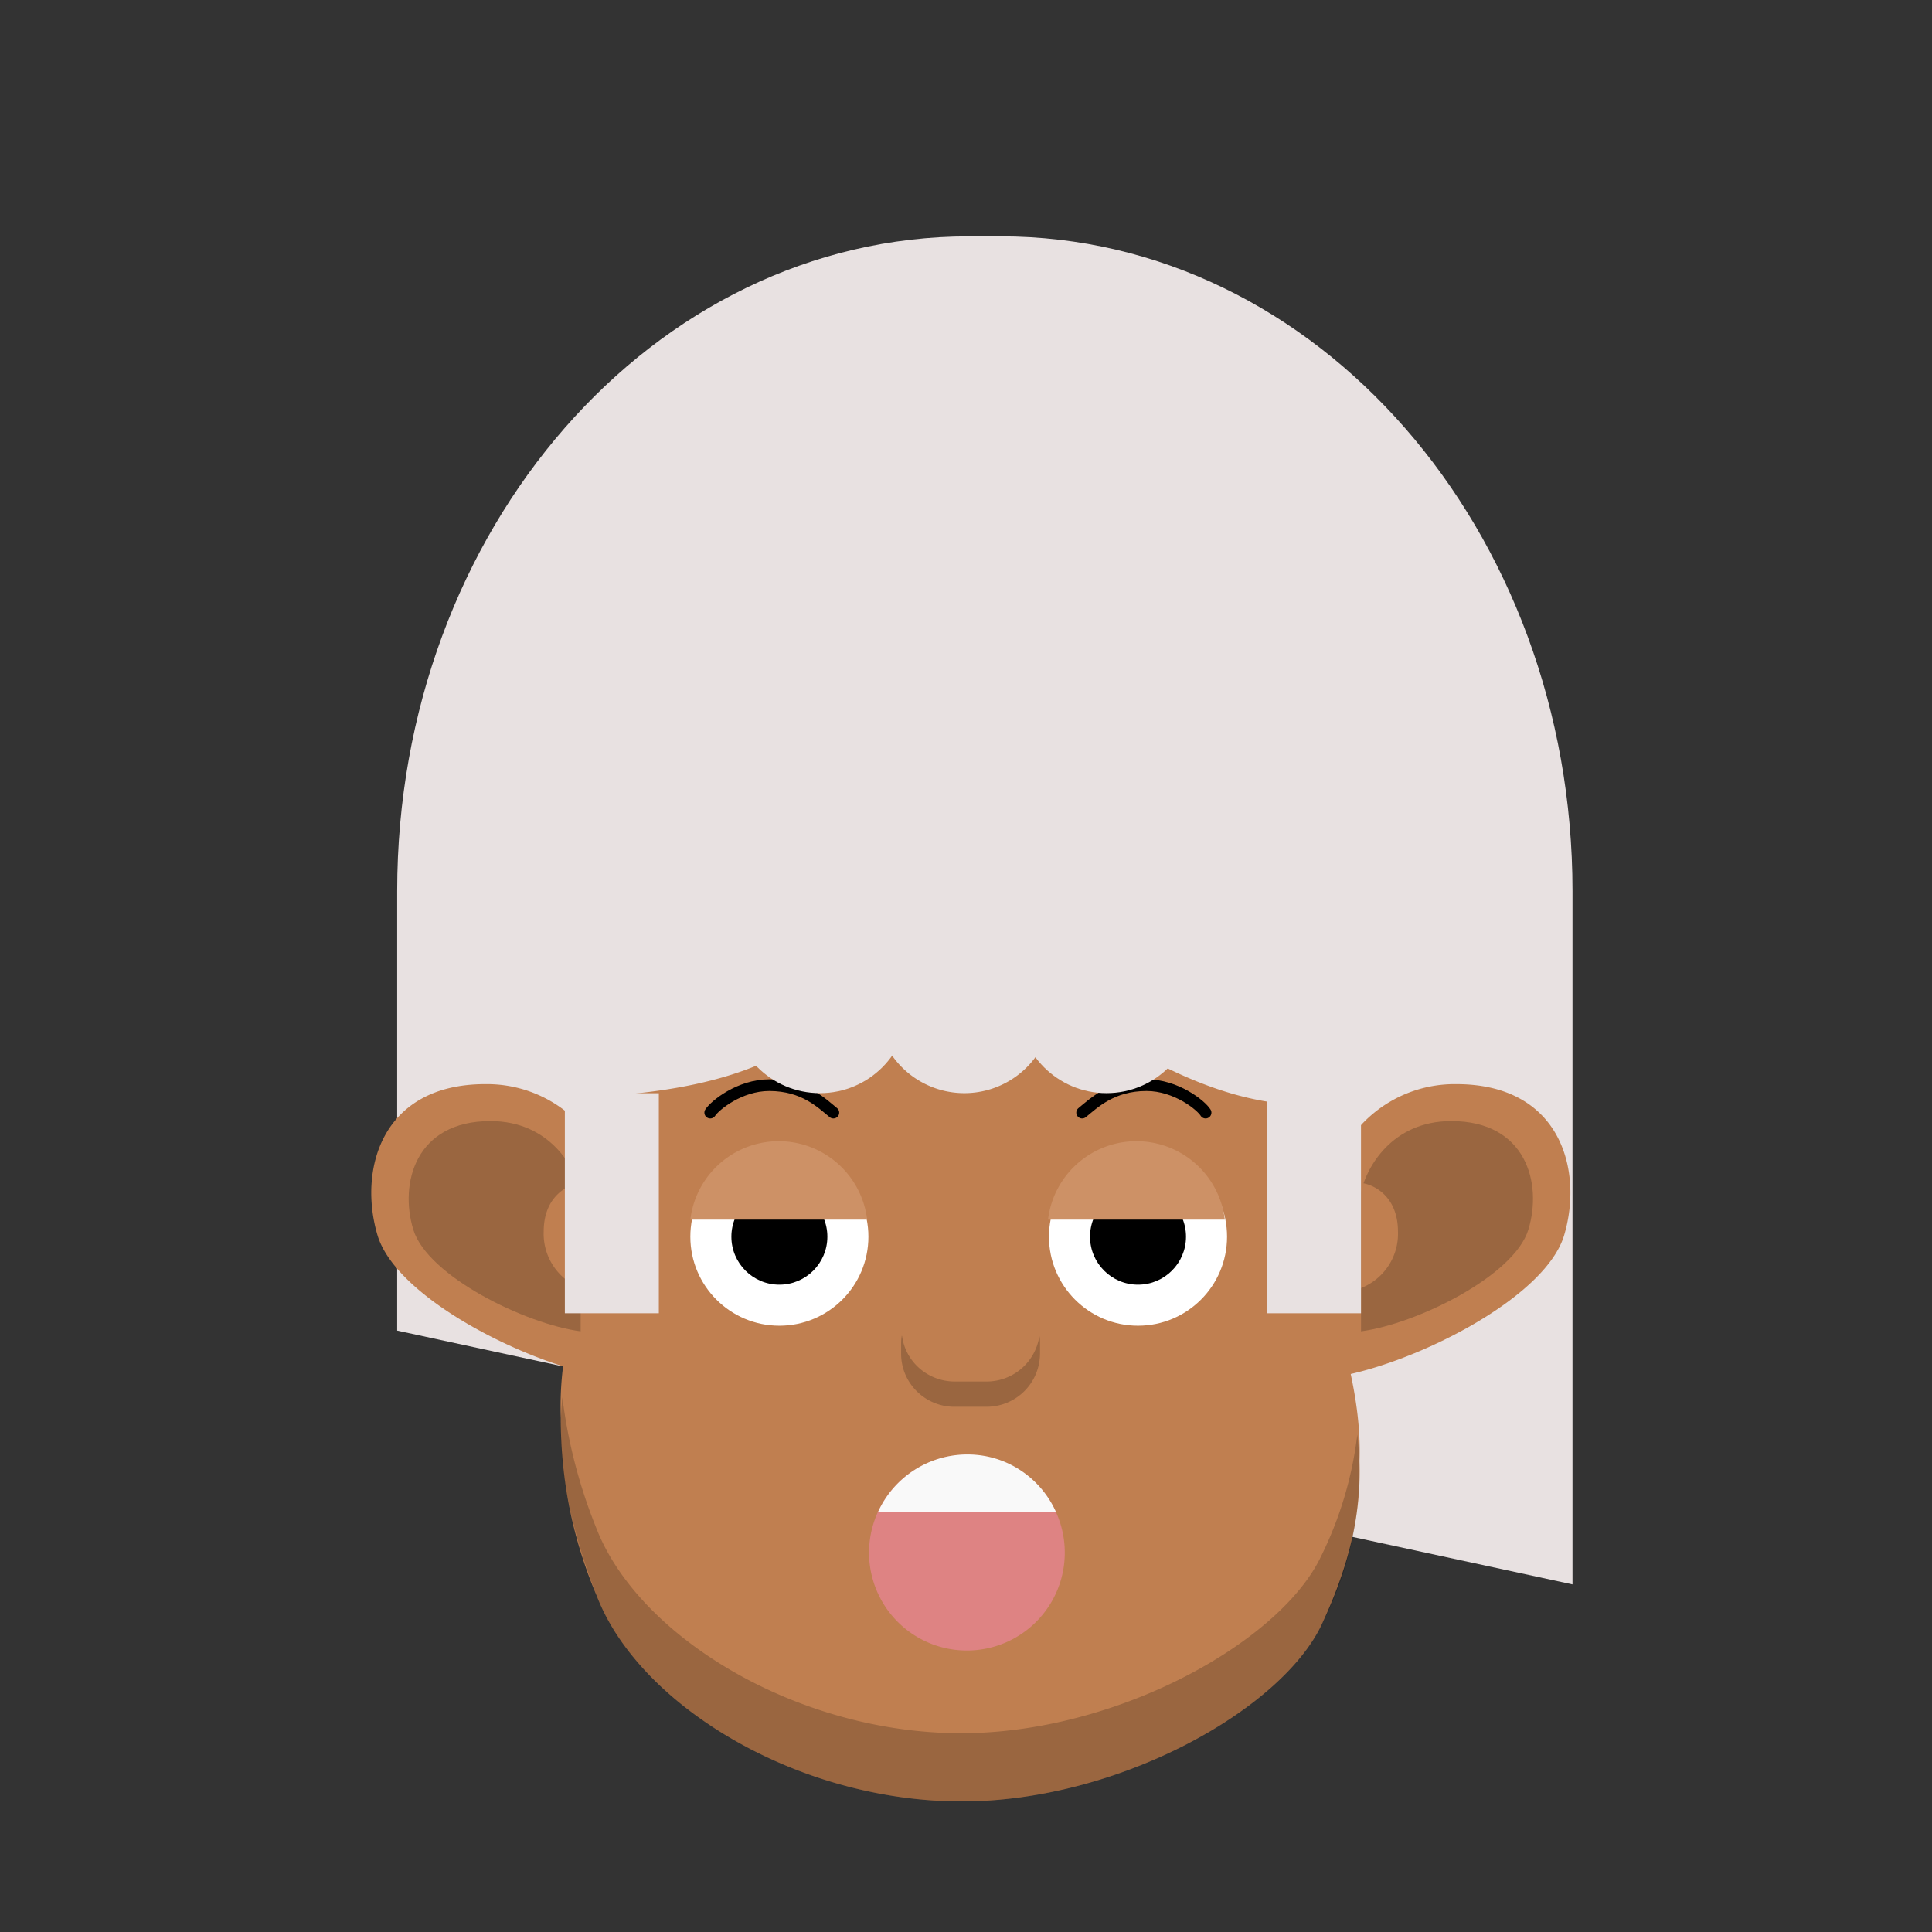
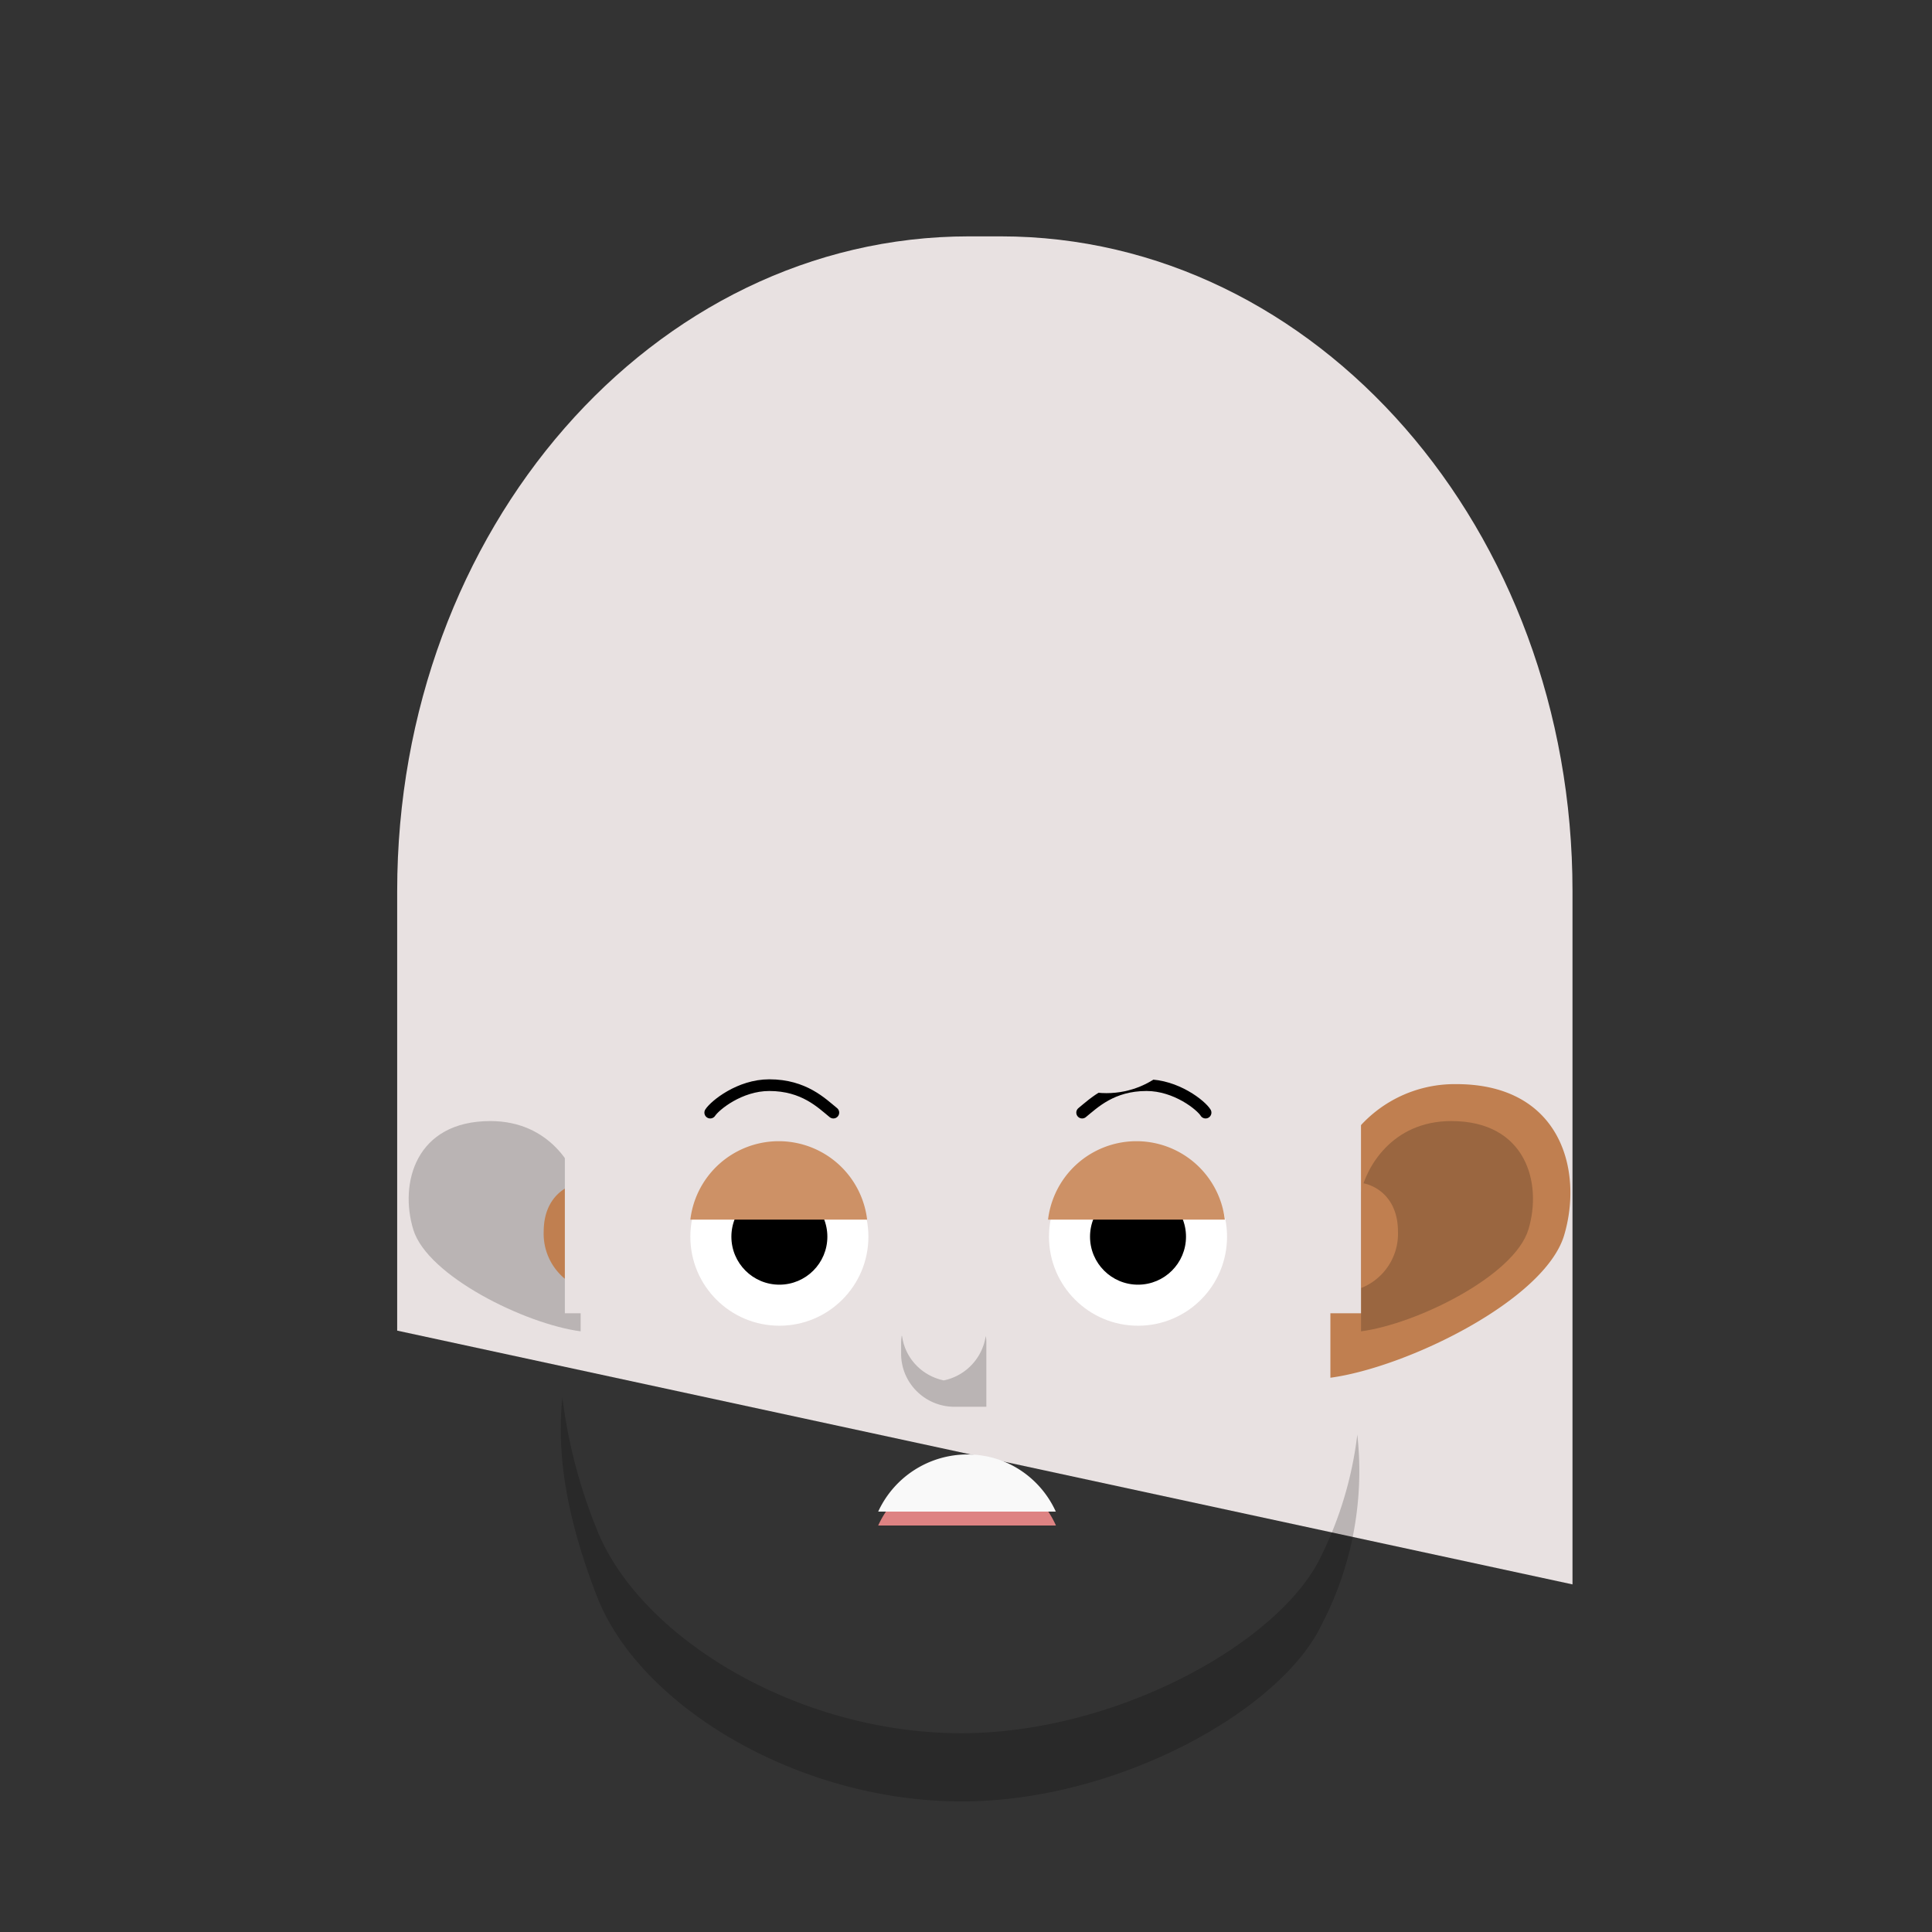
<svg xmlns="http://www.w3.org/2000/svg" viewBox="0 0 440 440" fill="none" shape-rendering="auto">
  <rect x="0" y="0" width="440" height="440" fill="#333333" stroke="none" />
  <mask id="viewboxMask">
    <rect width="440" height="440" rx="0" ry="0" x="0" y="0" fill="#fff" />
  </mask>
  <g mask="url(#viewboxMask)">
    <g transform="matrix(.71 0 0 .71 24 2)">
      <path d="M287.2 73H277C175.7 73 93.6 167 93.6 283v141l377 81.4V283C470.6 167 388.5 73 287.2 73Z" fill="#e8e1e1" />
    </g>
    <g transform="translate(81.7 150.7) scale(.719)">
-       <path d="M191 39c103.2 3 112.2 97.8 114 138.3.5 12.7 3.3 23.8 6 34.9 3.3 13 6.5 26 6 41 .5 14.7-2.3 31.1-12 51.8-12.8 27-64.4 56-114 56-52.2 0-102.3-30.5-115.6-65.1A142.3 142.3 0 0 1 64 239.5c-.6-16.8 3-29.7 6.5-42.3 1.8-6.5 3.6-13 4.8-20 .7-4.1 1.3-9.3 2-15.3C82 119 91 39 191 39Z" fill="#c07f50" />
      <path d="M64.5 233c-1.6 16.1.3 35.5 10.9 62.9C88.7 330.5 138.8 361 191 361c49.6 0 101.2-29 114-56a105.2 105.2 0 0 0 11.3-60.2 118.6 118.6 0 0 1-11.5 38.6c-12.8 27-64.4 56-114 56-52.1 0-102.3-30.6-115.6-65.1A164.3 164.3 0 0 1 64.5 233Z" fill="#000" fill-opacity=".2" />
    </g>
    <g transform="translate(199.5 333.4) scale(.719)">
      <g fill="#DE8383">
-         <path d="M59.8 28.1a31 31 0 1 1-62 0 31 31 0 0 1 62 0Z" />
        <path fill-rule="evenodd" clip-rule="evenodd" d="M57 19.5H.7A31.1 31.1 0 0 1 29 1.3c12.5 0 23.2 7.5 28 18.2Z" />
      </g>
      <path fill-rule="evenodd" clip-rule="evenodd" d="M57 15.1H.7A31.1 31.1 0 0 1 29-3c12.5 0 23.2 7.5 28 18.2Z" fill="#F9F9F9" />
    </g>
    <g transform="translate(280.7 235.4) scale(.719)">
      <path d="M70.9 16A40.4 40.4 0 0 0 31 47.3V109c24.3-3.3 67.7-24.5 74-45 6.2-20.6-1-48-34.1-48Z" fill="#c07f50" />
      <path d="M69.3 27.7c-19 0-27 15-28.6 22.5v44.1c17.5-2.3 48.5-17.5 53-32.2 4.5-14.7-.7-34.4-24.4-34.4Z" fill="#000" fill-opacity=".2" />
      <path d="M52.4 62.7c0-11.3-7.8-15-11.7-15.4v33.3a18.5 18.5 0 0 0 11.7-18Z" fill="#c07f50" />
    </g>
    <g transform="matrix(-.719 0 0 .719 161.5 235.4)">
-       <path d="M70.9 16A40.4 40.4 0 0 0 31 47.3V109c24.3-3.3 67.7-24.5 74-45 6.2-20.6-1-48-34.1-48Z" fill="#c07f50" />
      <path d="M69.3 27.7c-19 0-27 15-28.6 22.5v44.1c17.5-2.3 48.5-17.5 53-32.2 4.5-14.7-.7-34.4-24.4-34.4Z" fill="#000" fill-opacity=".2" />
      <path d="M52.4 62.7c0-11.3-7.8-15-11.7-15.4v33.3a18.5 18.5 0 0 0 11.7-18Z" fill="#c07f50" />
    </g>
    <g transform="translate(114.8 215.5) scale(.719)">
      <path d="M183.1 52.7c3.7-3 9.4-8.7 20.4-8.7 9.4 0 17.3 6.4 18.7 8.7M104.3 52.7C100.6 49.7 95 44 84 44c-9.4 0-17.2 6.4-18.7 8.7" stroke="#000" stroke-width="3.7" stroke-linecap="round" />
      <circle cx="87.2" cy="92" r="28.2" fill="#fff" />
      <circle cx="200.8" cy="92" r="28.2" fill="#fff" />
      <circle cx="87.2" cy="92" r="15.2" fill="#000" />
      <circle cx="200.8" cy="92" r="15.2" fill="#000" />
      <path d="M228.3 86.6h-56a28.2 28.2 0 0 1 56 0ZM115 86.6H59a28.2 28.2 0 0 1 56 0Z" fill="#CD9166" />
    </g>
    <g transform="translate(127.7 288.7) scale(.719)" />
    <g transform="translate(193 279.4) scale(.719)">
-       <path d="M17.2 34.5a17 17 0 0 0-.2 2.4v3.3C17 49.5 24.6 57 33.9 57H44C53.4 57 61 49.5 61 40V37c0-.8 0-1.6-.2-2.4a16.9 16.9 0 0 1-16.7 14.4H34c-8.5 0-15.6-6.2-16.7-14.4Z" fill="#000" fill-opacity=".2" />
+       <path d="M17.2 34.5a17 17 0 0 0-.2 2.4v3.3C17 49.5 24.6 57 33.9 57H44V37c0-.8 0-1.6-.2-2.4a16.9 16.9 0 0 1-16.7 14.4H34c-8.5 0-15.6-6.2-16.7-14.4Z" fill="#000" fill-opacity=".2" />
    </g>
    <g transform="matrix(.522 0 0 .522 122.9 244.8)">
      <path d="M52 8H11v96h41V8Z" fill="#e8e1e1" />
    </g>
    <g transform="matrix(-.522 0 0 .522 315.7 244.8)">
      <path d="M52 8H11v96h41V8Z" fill="#e8e1e1" />
    </g>
    <g transform="matrix(.522 0 0 .522 108.7 145.6)">
      <g fill="#e8e1e1">
        <path d="M374 131c6.5 15.9 11.5 34.5 11.5 70-11 0-38.5 11-92.5-18-54.8-29.5-68.9-59.5-82-79-13 27-37 51.3-72.5 73.5C103 199.7 54.2 198.5 38 201c0-23.1 2-46 10.9-67.4A176 176 0 0 1 211 25a175 175 0 0 1 124 51.5c16.4 16.4 30.2 33.1 39 54.5Z" />
-         <circle cx="149.5" cy="159.5" r="38.5" />
        <path d="M251 159.5a38.5 38.5 0 1 1-77 0c0-21.3 17.2-64 38.5-64s38.5 42.7 38.5 64Z" />
        <circle cx="274.5" cy="159.5" r="38.5" />
      </g>
    </g>
  </g>
</svg>